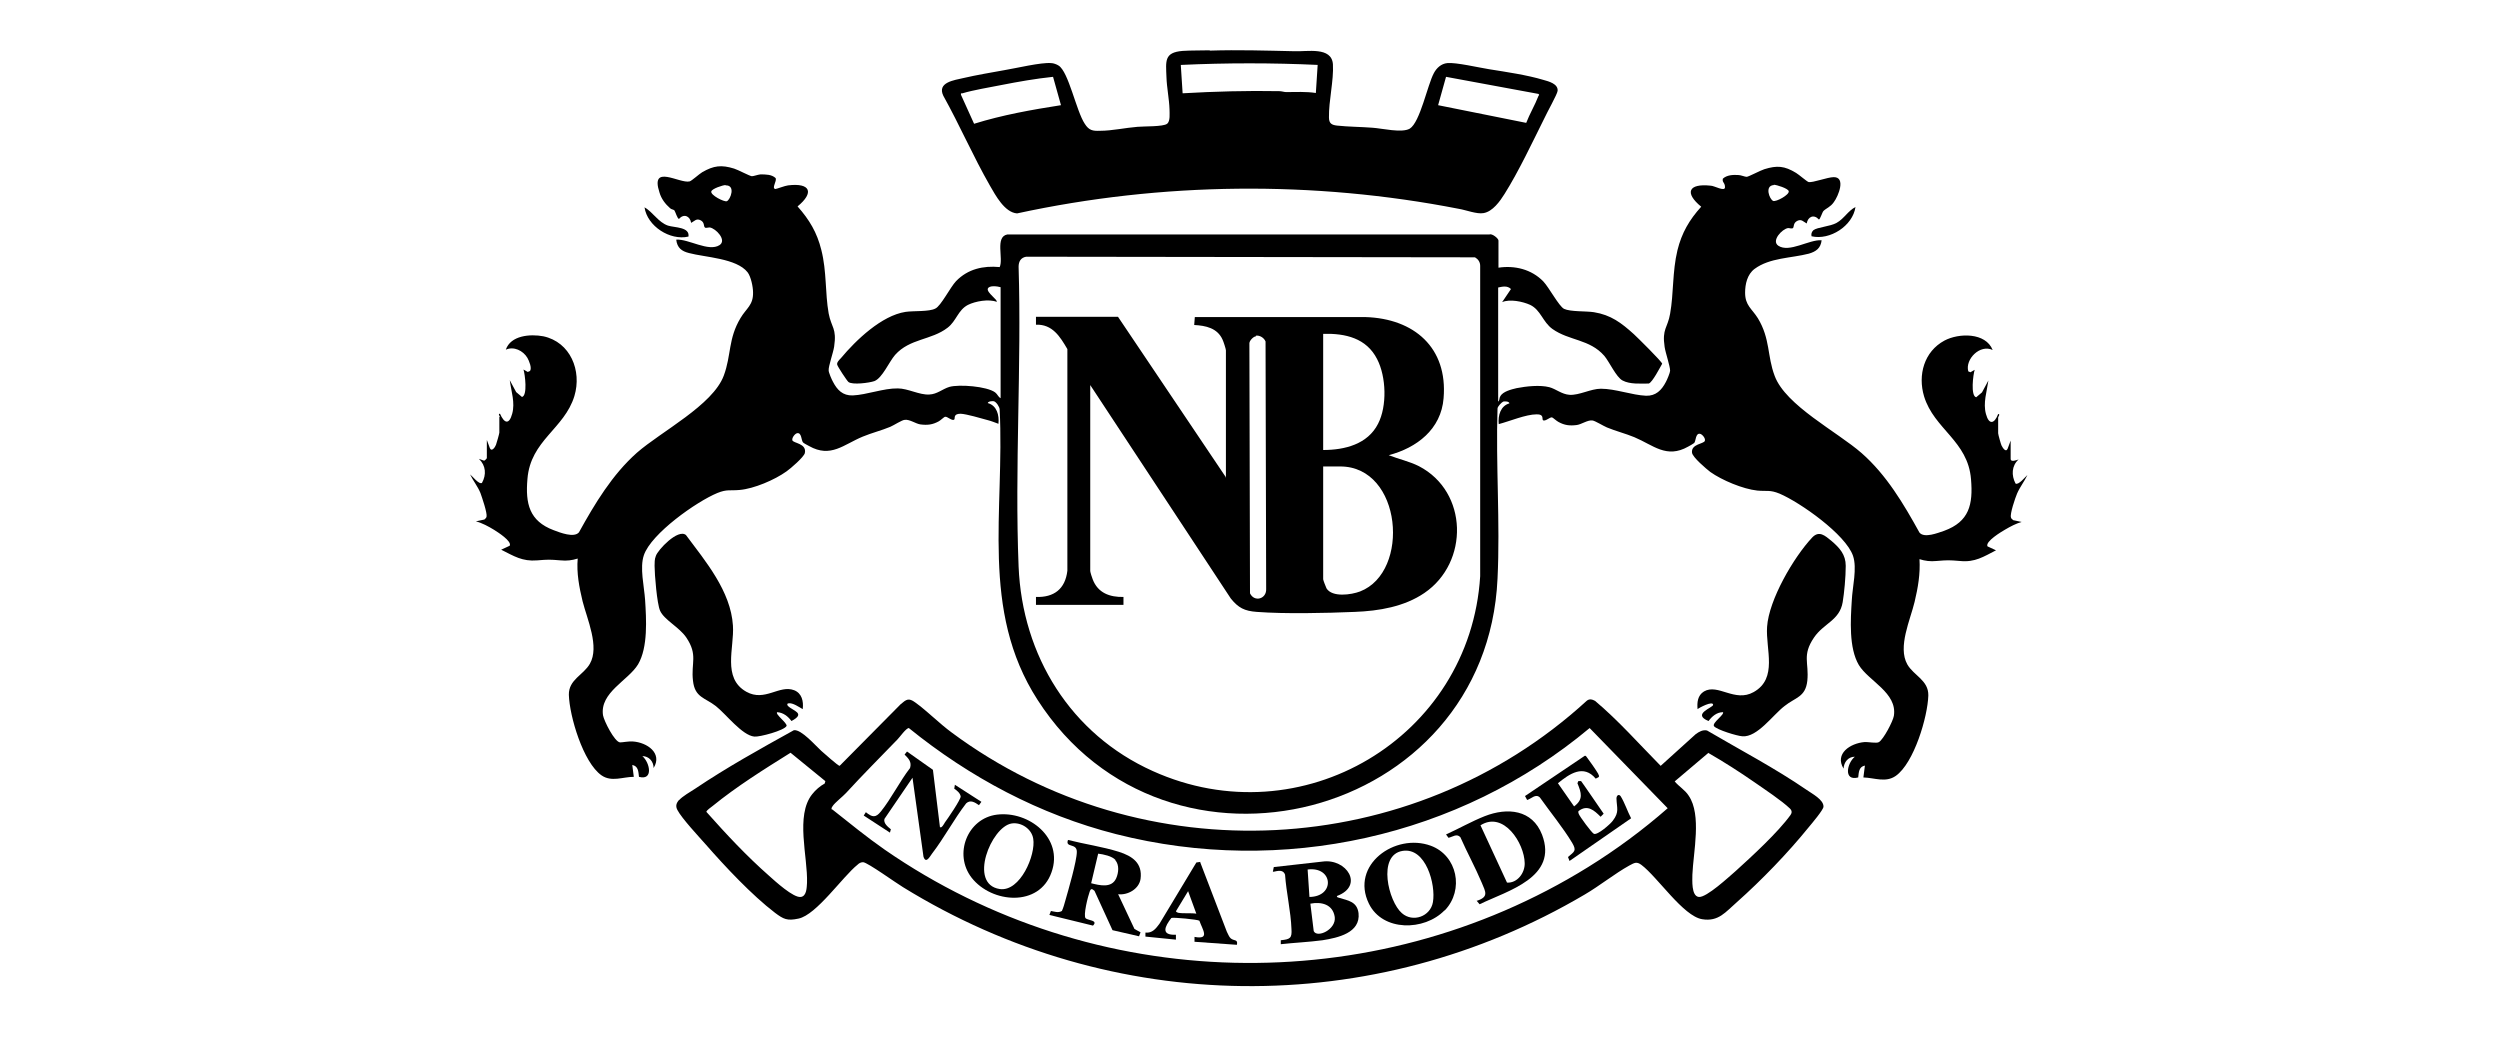
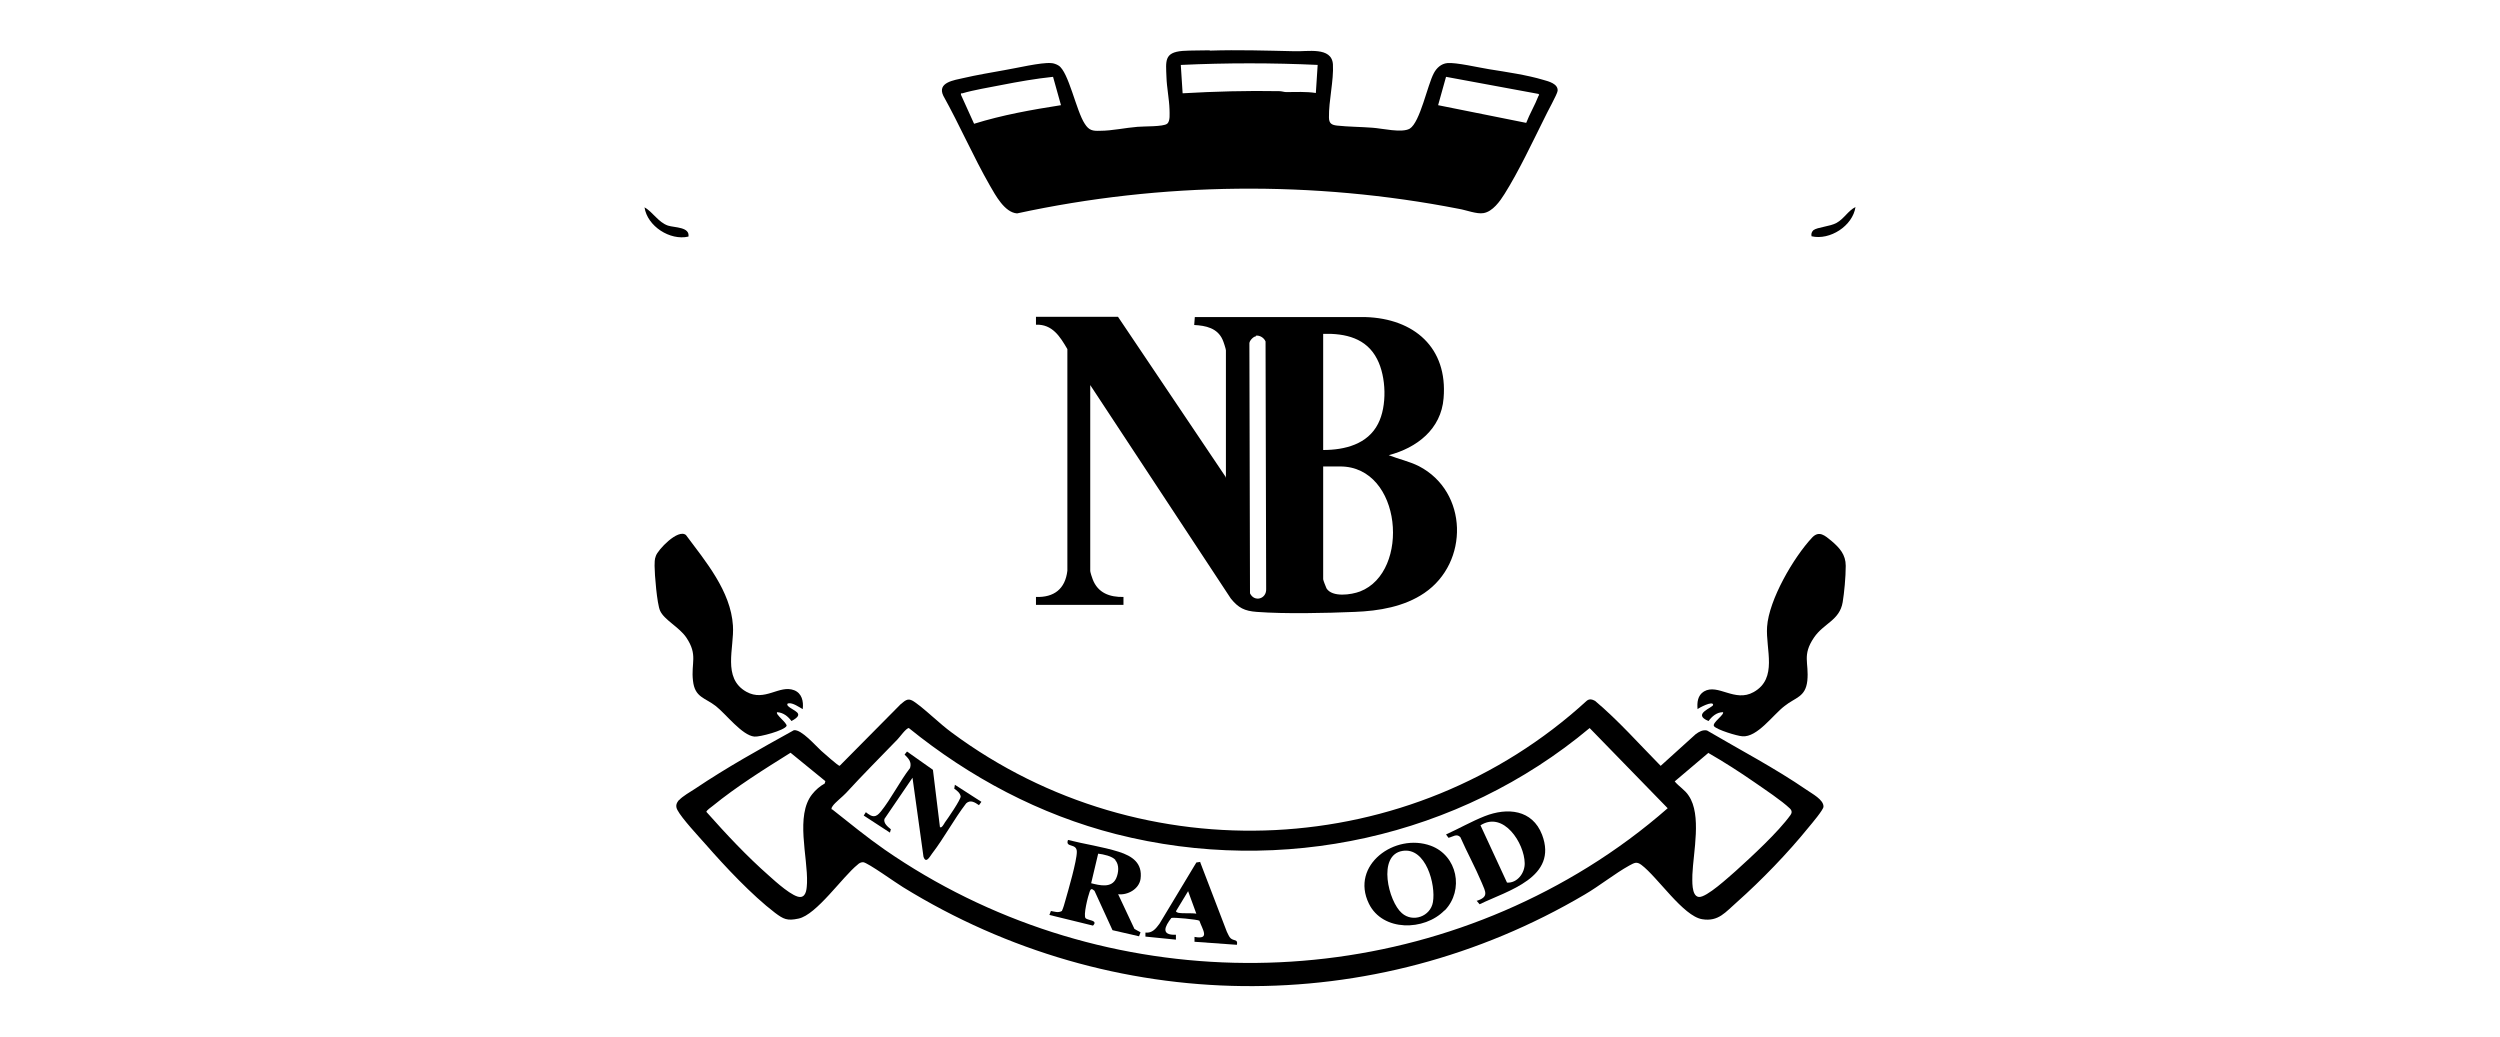
<svg xmlns="http://www.w3.org/2000/svg" id="nb-logo-weiss" viewBox="0 0 820 340">
-   <path d="M336.6,84.2c-1.8.3-2.5,1.6-2.5,3.3,1,32.5-1.3,65.8,0,98.3,1.2,29.3,17.1,55,44,67.1,48.7,22,104.1-10.9,107.4-63.9v-101.8c0-1.3-.7-2.2-1.7-2.8l-147.2-.2h0ZM581.8,60.7c-3.1.2-1.4,4.7-.2,5.2.9.4,5.4-2,5.1-3.2-.2-.9-4-2.1-4.9-2.1M238,60.7c-.9,0-4.5,1.2-4.7,2.1-.3,1.2,4.2,3.5,5.1,3.2,1.2-.5,3-5.3-.4-5.2M164,136.8c0-.2-.8-1.1,0-1.1,1.4,3.2,3,3.7,4,0,1-3.6-.3-7.3-.8-11l2.1,3.9,1.9,1.6c1.9-.4,1-7.5.5-9l1.4.8.7-.3c.8-.9-.3-3.4-.8-4.3-1.4-2.4-4.5-3.9-7.1-2.7,1.6-4.7,8-5.2,12.3-4.4,8.9,1.9,12.7,11.3,10.2,19.6-3.3,10.8-14.4,14.5-15.4,27.2-.7,8.1.6,13.8,8.6,16.8,2.1.8,6.7,2.6,8.3.7,5.2-9.4,10.9-18.9,19-26.1,8-7,24.9-15.6,28.5-25.3,2.5-6.7,1.4-12.1,5.5-18.9,1.9-3.2,4.2-4.2,4.1-8.4,0-1.8-.7-5.2-1.8-6.6-3.6-4.6-14-4.9-19.2-6.3-2.4-.6-3.9-1.7-4.2-4.4,4-.3,10.6,4.1,14.2,1.8,2.5-1.6-1.2-5.5-3.2-5.8-.6,0-1.4.3-1.6,0-.5-.4,0-1.7-1.5-2.4-1.3-.6-1.9.3-3,.9-.4-2.3-2.4-3.1-4-1.3-.5,0-1.2-2.4-1.5-2.8-.3-.3-1-.3-1.4-.7-1.6-1.4-2.9-3.1-3.5-5.2-3.1-9.5,6.6-2.8,9.9-3.6.7-.2,3.1-2.4,4.1-3,3.8-2.2,6.3-2.5,10.5-1.2,1.3.4,5,2.4,5.8,2.5.6,0,1.9-.5,2.8-.6,1.8,0,3.7,0,5,1.2.5,1-1.4,3.3-.1,3.6.4,0,3.2-1.1,4.2-1.2,7.4-.9,8.6,2.4,3.1,6.9,3.9,4.4,6.4,8.6,7.8,14.3,1.8,7.1,1.2,14,2.4,20.8.9,4.7,2.7,4.8,1.8,10.9-.3,2-1.9,6.4-1.8,7.8,0,.7,1,3,1.4,3.7,1.4,2.7,3.2,4.6,6.5,4.5,4.6-.2,10.2-2.4,14.8-2.3,3.3,0,7.1,2.2,10.3,2,2.6-.1,4.3-1.8,6.6-2.5,3.2-.9,12.3-.2,15,1.8.8.6,1,1.5,1.8,1.9v-36.4c-1-.3-3.8-.7-4.2.5-.4,1.3,3.4,3.7,2.9,4.3-2.6-1-7-.2-9.4,1-3.3,1.7-3.8,5.3-6.7,7.5-5.3,4.1-12.4,3.5-17.2,8.9-2,2.3-4.2,7.6-6.8,8.6-1.7.6-7.2,1.3-8.5.3-.5-.4-3.6-5.1-3.7-5.7-.2-.7.7-1.6,1.2-2.1,5-6,13.4-14,21.2-15.2,2.6-.4,7.8,0,9.8-1.1,1.8-.8,4.9-7,6.8-9,3.9-4,8.9-5.1,14.3-4.6,1.3-2.8-1.6-9.9,2.5-10.7h158.1c.9-.4,3,1.3,3,2v8.9c5.3-.8,10.8.5,14.7,4.5,1.9,2,5.1,8.1,6.8,9,2.1,1,7.2.7,9.8,1.1,5.6.9,9,3.5,13.1,7.2,1.2,1.1,9.2,9,9.3,9.7-.7,1.2-3.2,6.1-4.4,6.5-2.6,0-6.2.3-8.6-1-2.1-1.1-4.3-6.1-6-8.1-4.8-5.5-11.5-4.9-17-8.8-3.2-2.3-3.8-6.2-7.3-7.9-2.4-1.1-6.7-2-9.2-.9l2.9-4.3c-1.2-1.2-2.8-.8-4.2-.5v37.4c.5-.2.3-1.1.7-1.7.8-1.6,3.7-2.3,5.4-2.7,3.1-.6,7.6-1.1,10.7-.3,2.2.6,4,2.3,6.6,2.5,3.2.2,7-2,10.3-2,4.7,0,10.2,2.1,14.8,2.3,3.2.1,5.1-1.8,6.5-4.5.4-.7,1.4-3.1,1.4-3.7,0-1.5-1.5-5.8-1.8-7.8-.9-6,1-6.2,1.8-10.9,1.2-6.7.7-13.7,2.4-20.8,1.4-5.7,3.9-10,7.8-14.3-5.5-4.5-4.3-7.7,3.1-6.9,1.2,0,4.7,2.1,4.7.5s-1-1.5-.7-2.8c1.3-1.2,3.3-1.3,5-1.2.9,0,2.2.6,2.8.6s4.5-2.1,5.8-2.5c4.2-1.3,6.6-1.1,10.4,1.2,1,.6,3.5,2.8,4.1,3,1.4.3,6.2-1.6,8.3-1.6,4,0,1.5,6.2,0,8.2-1.1,1.6-2.5,2-3.4,2.9-.4.4-1.1,2.8-1.5,2.8-1.6-1.8-3.6-1-4,1.3-1.1-.6-1.7-1.5-3-.9-1.5.7-1.1,2-1.5,2.4-.4.3-1.1,0-1.6,0-2,.3-5.6,4.2-3.2,5.8,3.6,2.4,10.1-2.1,14.2-1.8-.3,2.6-1.8,3.7-4.2,4.4-5.8,1.5-12.8,1.3-17.8,5-2.4,1.8-3.1,5-3.1,7.8,0,4.2,2.2,5.2,4.2,8.4,4.1,6.8,3,12.3,5.5,18.9,3.6,9.7,20.5,18.3,28.5,25.3,8.2,7.2,13.8,16.7,19,26.1,1.6,1.9,6,.1,8.1-.6,8.2-3,9.5-8.6,8.8-16.9-1-12.6-12.1-16.4-15.4-27.2-2.1-7,0-14.7,6.7-18.3,4.7-2.5,13.5-2.7,15.8,3.1-4.1-2-9.1,3-8,7l.7.3,1.4-.8c-.5,1.5-1.4,8.6.5,9l1.9-1.6,2.1-3.9c-.5,3.6-1.8,7.4-.8,11,1,3.7,2.8,3.2,4,0,.8,0,0,.9,0,1.1v5.2c0,.4.9,3.6,1.1,4,.4.8,1.4,2.4,2,1.1l1-2.7v6c0,1.2,2,.4,2.6.2-2.3,2.1-2.4,5.2-1,7.9,1,.6,3.2-2.2,3.9-2.8-1,2.1-2.5,4-3.4,6.1-.6,1.4-2.4,6.7-2,7.8,0,.4.5.6.7.9l2.8.6c-1.8.5-3.7,1.5-5.4,2.5-1.2.7-6.6,3.9-5.8,5.5l2.8,1.3c-4.1,2.1-6.9,4-11.8,3.5-3.7-.3-4-.3-7.7,0-2,.2-3.7,0-5.6-.6.3,4.8-.5,9.4-1.6,14-1.4,5.9-5.6,14.8-2.4,20.5,2.1,3.7,7,5.2,6.9,10.2-.2,7-4.7,22.2-10.7,26.4-3.3,2.3-7,.6-10.6.5l.5-3.9c-2,.4-2,2.2-2.2,3.9-4.9,1.3-3.7-4.7-1.1-6.8-2.2,0-3.6,1.8-3.7,3.9-3-4.9,2.2-8.3,6.8-8.7,1.4-.1,4,.5,4.8,0,1.5-.9,4.6-6.8,4.9-8.6,1.2-7.6-8.3-11.4-11.5-16.7-3.3-5.6-2.7-14.8-2.3-21.2.2-4.4,1.8-10.5.4-14.6-2.4-7-17.3-17.5-24.1-20.4-3.2-1.3-4.1-.7-7.3-1-4.7-.5-11.6-3.4-15.4-6.1-1.3-1-5.8-4.8-6-6.3-.4-2.9,3.9-2.9,4.2-3.9.3-.8-.8-2.1-1.5-2.3-1.6-.4-1.4,2.4-2,3-.2.2-1.6,1-2,1.2-7.1,4-11.4-.5-17.6-3.1-2.9-1.2-6.1-2-9-3.2-1.2-.5-3.9-2.2-4.8-2.3-1.5-.2-3.6,1.3-5.1,1.5-2.3.3-4,.1-6-1-.6-.3-1.8-1.4-2.1-1.5-.7-.2-2.3,1.5-3,.9-.4-.3.5-2-2.1-1.9-3.5,0-8.9,2.3-12.4,3.2-.3-2.8.6-6,3.5-6.8-.1-.7-1.5-.7-2-.6-.5.2-1.9,1.6-1.9,2.3-.6,18.4.9,37.4,0,55.8-3.6,79-108.4,105.9-150.9,39.7-18.9-29.4-10.7-62.1-12.4-95.2,0-.8-1.1-2.5-1.9-2.7-.5-.1-1.9,0-2,.6,3,.8,3.8,4,3.5,6.8-1.1-.4-2.3-.9-3.5-1.2-2.2-.6-6.9-2-8.9-2.1-2.6,0-1.7,1.6-2.1,1.9-.7.6-2.3-1.1-3-.9-.3,0-1.5,1.2-2.1,1.5-2,1.1-3.7,1.3-6,1-1.5-.2-3.5-1.7-5.1-1.5-.9,0-3.6,1.8-4.8,2.3-2.9,1.2-6.1,2-9,3.2-6.3,2.6-10.5,7.1-17.6,3.1-.4-.2-1.9-1-2-1.2-.6-.6-.4-3.4-2-3-.7.2-1.7,1.5-1.5,2.3.3,1,4.8,1,4.1,4.2-.3,1.3-4.7,5.1-6,6-3.9,2.8-10.7,5.7-15.4,6.1-3.2.3-4.1-.3-7.3,1-6.8,2.8-21.7,13.3-24.1,20.4-1.4,4.1.1,10.2.4,14.6.4,6.3,1,15.6-2.3,21.2-3.2,5.3-12.6,9.2-11.5,16.7.3,1.8,3.8,8.8,5.6,8.9.9,0,2.7-.4,4.2-.3,4.6.3,9.8,3.8,6.8,8.7,0-2.1-1.5-3.9-3.7-3.9,2.5,2.1,3.7,8.1-1.1,6.8-.2-1.7-.2-3.5-2.2-3.9l.5,3.9c-3.6,0-7.3,1.8-10.6-.5-6-4.2-10.5-19.4-10.7-26.4-.1-5,4.8-6.5,6.9-10.2,3.2-5.6-.9-14.6-2.4-20.5-1.1-4.6-2-9.2-1.6-14-1.9.6-3.6.8-5.6.6-3.7-.3-4-.3-7.7,0-4.9.4-7.6-1.4-11.8-3.5l2.8-1.3c.8-1.5-4-4.5-5.1-5.2-1.8-1.1-4-2.3-6-2.8l2.8-.6c.3-.3.6-.5.7-.9.3-1.2-1.5-6.4-2-7.8-.9-2.2-2.4-4-3.4-6.1.7.5,2.9,3.4,3.9,2.8,1.5-2.7,1.3-5.7-1-7.9l1.7.6c.2,0,.9-.7.9-.8v-6l1,2.7c.6,1.3,1.7-.3,2-1.1.2-.5,1.1-3.7,1.1-4v-5.2" />
  <path d="M560.4,246.9l-11.1,9.4c1.4,1.7,3.4,2.8,4.6,4.7,4.3,6.3,1.5,18.5,1.2,25.9,0,1.7-.4,7,2.1,7.3s10-6.7,12.1-8.5c5.3-4.8,13.9-12.7,18-18.4.5-.7.5-1.4-.2-2.1-2.7-2.6-8.3-6.3-11.6-8.6-4.9-3.4-9.9-6.6-15.1-9.6M270.7,256.2l-11.4-9.3c-8.8,5.5-17.6,11-25.6,17.5-.4.3-2.1,1.5-2,1.9,6.5,7.3,13.2,14.5,20.6,21,1.9,1.7,8,7.3,10.4,6.9,1.9-.3,1.9-3.1,2-4.6.3-8.5-3.9-22.1,1.7-29.1,1.1-1.4,2.6-2.7,4.1-3.5l.2-.7h0ZM273,265.5c5.7,4.5,11.3,9.1,17.2,13.2,68.5,47.4,159.9,49.6,230.7,5.7,9.2-5.7,18-12.2,26.1-19.3l-25.6-26.3c-42.8,35.8-101,48.6-155.3,34.8-25.1-6.4-48-18.6-68-34.8-.9,0-3,3-3.7,3.7-5.7,5.9-11.4,11.6-16.9,17.6-1.1,1.2-3.6,3.1-4.4,4.3-.2.3-.5.7-.3,1.1M222.8,262.4c.9-1.1,3.8-2.8,5.2-3.7,10.4-7,21.4-13.1,32.4-19.2,2.5-.3,7.1,5.1,9,6.8.7.6,5.6,5,6,4.9l20-20.2c1.9-1.6,2.6-2.2,4.8-.6,3.9,2.8,7.9,6.9,12,9.9,62.7,46.5,150.7,42.2,208.2-10.4.9-.8,1.9-.5,2.8,0,7.7,6.5,14.4,14.1,21.5,21.3l11.5-10.4c1.1-.8,2.3-1.5,3.7-1.2,10.9,6.4,22.2,12.3,32.7,19.5,1.7,1.2,5.6,3.2,5.5,5.5,0,1-3.9,5.6-4.9,6.8-6.8,8.4-15.4,17.3-23.5,24.5-3.7,3.2-6,6.5-11.4,5.6-6.2-1-14.6-13.8-19.9-17.8-1.6-1.2-2.3-.7-4,.2-4.7,2.6-9.8,6.7-14.6,9.5-69.5,41-155,39.9-223.6-2.4-2.2-1.3-11.6-8.1-13.1-8.2-.7,0-1.3.3-1.8.8-4.9,3.9-13.5,16.5-19.4,17.7-3.7.8-4.9.2-7.7-1.9-7.6-5.8-16.4-15.2-22.7-22.4-2.3-2.6-7.9-8.6-9.3-11.3-.7-1.3-.4-2.3.6-3.4" />
  <path d="M500.6,40.3c1.1-2.9,2.9-5.9,4-8.8.1-.3.5-.3,0-.7l-30.3-5.6-2.6,9.3,28.9,5.8ZM345.4,25.2c-5.7.6-11.4,1.6-17,2.7-4,.8-9,1.6-12.7,2.7-.4.1-.6-.2-.5.5l4.3,9.5c9.3-2.9,18.9-4.6,28.5-6.1l-2.6-9.3h0ZM432.4,21.3c-15.1-.7-30.1-.7-45.1,0l.6,9.3c10.5-.6,21.2-.9,31.7-.7.8,0,1.6.3,2.2.3,3.3,0,6.6-.2,9.8.3l.6-9.3h.2,0ZM396.9,16.6c9.2-.3,18.4,0,27.6.2,4.2.2,12.3-1.6,12.7,4.3.3,5.3-1.4,12-1.3,17.4,0,2,.9,2.5,2.7,2.7,3.7.4,7.8.4,11.6.7,3.1.2,9.6,1.8,12.2.3,3.4-2.1,5.8-14.3,7.9-18.2.9-1.7,2.4-3.1,4.4-3.3,2.8-.3,10.5,1.5,13.7,2,5.6.9,12.5,1.9,17.8,3.5,1.8.5,4.9,1.3,4.7,3.6-.1,1.1-3.6,7.3-4.3,8.9-3.9,7.8-8.5,17.6-13.1,24.9-1.5,2.4-3.9,5.8-6.9,6.3-2.2.4-5.7-1-8.1-1.4-47.6-9.3-97.4-8.8-144.9,1.5-4.1-.3-7.1-6-8.9-9.1-5.5-9.6-9.9-19.8-15.3-29.5-2.1-4.4,3.6-5.1,6.6-5.8,4.3-1,9.1-1.8,13.5-2.6,3.7-.6,12-2.6,15.3-2.3.7,0,1.8.4,2.4.8,3.3,2,5.8,14.9,8.6,19.1,1.4,2.2,2.6,2.4,5.1,2.3,3.8,0,8.3-1,12.2-1.3,2-.2,8.5,0,9.7-1,1.1-.8.8-3.4.8-4.7-.1-3.4-.9-7.2-1-10.6-.2-5.3-.8-8.1,5.3-8.6,2.9-.2,5.9-.1,8.8-.2" />
  <path d="M565.1,233.6c-2,0-3.6,1.4-4.7,2.9-5.6-2.3,1.5-4.4,1.5-5.3,0-1.5-4.7,1-5.1,1.4-.2-2.2,0-4.5,2.1-5.8,4.6-2.7,10.1,3.7,16.3.2,8-4.5,3.9-14,4.4-21.4.6-8.9,8.7-22.8,14.8-29.3,2.3-2.4,4.2-.6,6.3,1.1,2.7,2.3,4.7,4.5,4.7,8.2s-.5,8.9-1,11.9c-1,6-6.2,6.9-9.4,11.6-4,5.9-1.6,8.2-2.2,14.2-.6,5.4-3.9,5.4-7.5,8.3-3.8,2.9-8.9,10.3-13.8,9.9-1.7-.1-8.3-2.1-9.3-3.3-.8-1.1,3.7-3.9,2.9-4.7" />
  <path d="M263.3,232.6c-1.1-.6-3.3-2.2-4.7-1.9-.4,0-.5.4-.2.8,1.6,1.7,6.1,2.4,1.2,5-1.1-1.5-2.7-2.8-4.7-2.9-.7.7,3.3,3.5,3.1,4.5-.7,1.5-8.9,3.7-10.6,3.5-4-.4-9.3-7.4-12.6-10-3.6-2.8-6.9-2.8-7.5-8.3-.7-5.9,1.7-8.4-2.2-14.2-2.3-3.4-7.3-5.8-8.6-8.8-1-2.2-1.8-11.9-1.8-14.7s.3-2.6.4-3.2c.6-2,7.3-9.1,9.9-6.9,6.4,8.6,14.7,18.4,15.4,29.7.5,7.3-3.6,17.2,4.4,21.7,6.1,3.4,10.8-2.4,15.7-.5,2.5,1,3.1,3.6,2.8,6.1" />
  <path d="M225.8,77.6c-6,1.4-13.5-3.4-14.4-9.6,2.8,1.6,4.5,4.9,7.7,6,2.2.7,7.3.4,6.7,3.7" />
  <path d="M594.2,77.6c-.2-.9,0-1.5.6-2.1,1.3-1,5.5-1.2,7.6-2.4,2.4-1.3,3.8-4,6.2-5.2-.9,6.2-8.4,11-14.4,9.6" />
  <path d="M434,153.1v36.9c0,.3.9,2.6,1.1,3,1.9,3,8.1,2.1,11,1,16.6-6.4,13.8-41-6.5-41h-5.6ZM412,110.3c-.8,0-2.2,1.4-2.2,2.3l.2,82c1.4,3,5.5,1.9,5.3-1.5l-.2-81.1c-.5-1.2-1.9-2.1-3.2-1.9M434,147.6c7.1,0,14.6-1.9,18-8.6,3-5.8,2.7-15.4-.3-21.2-3.5-6.9-10.4-8.5-17.7-8.3v38h0ZM402.1,156.6v-41.7c0-.4-.8-2.9-1.1-3.5-1.7-3.8-5.5-4.6-9.3-4.8l.2-2.6h56c15.9.5,27,10,25.6,26.6-.8,10.2-8.8,16.3-18,18.7,3.3,1.3,6.7,2,9.9,3.6,16.2,8.4,16.5,31.6,1.8,41.6-6.6,4.5-14.9,5.9-22.8,6.2-9.5.4-22.9.7-32.2,0-4-.3-6-1.3-8.5-4.4l-46.1-70v61c0,.3.6,2.3.8,2.7,1.7,4.5,5.6,5.9,10.1,5.8v2.6h-28.7v-2.6c5.9.2,9.6-2.6,10.3-8.6v-72.7c-2.4-4.1-4.9-8.2-10.3-8v-2.6h26.9l35.3,52.5v.2h.1Z" />
  <path d="M365.9,282.1c-1.1-1.3-4-1.9-5.7-2.1l-2.3,9.7c2.8.7,6.7,1.7,8.2-1.6.8-1.8,1.1-4.4-.3-6M366.7,293.2l5.4,11.5,2,1.1-.5,1.3-8.7-2-5.9-12.9c-.8-.7-1.2-.9-1.6.3-.5,1.3-2.2,7.9-1.3,8.7.7.7,4.2.6,2.4,2.4l-14.3-3.5.5-1.3c1.2.2,2.4.7,3.6,0,.5-1.1.8-2.2,1.1-3.3,1-3.5,3.8-13.1,3.8-16.1s-3.9-1.2-2.9-3.9c5.5,1.4,11.3,2.2,16.7,3.9,4.4,1.4,7.8,3.7,7.1,8.9-.5,3.3-4.2,5.4-7.4,5" />
-   <path d="M429.8,296.4l1.1,9c1.1,2.4,7.4-.5,6.9-4.6-.6-4.2-4.4-5.1-8-4.4M429.5,294.2c8.5-.1,7.8-10.1-.6-9l.6,9ZM438.5,293.9c0,.5.5.5.8.6,2.9.9,5.8,1.2,6.3,5,.7,6.5-6.8,8.1-11.8,8.9-4.5.6-9.2.8-13.7,1.3v-1.3c3.1-.3,3.7-.7,3.5-3.7-.2-5.7-1.7-12-2.1-17.8-.8-2.3-3.7-.7-4-1l.3-1.5,16-1.8c7.8-1.1,13.8,7.9,4.7,11.3" />
  <path d="M485.6,270.7l8.7,18.8c3.4.2,5.9-3.2,5.8-6.4-.1-6.5-6.9-17.2-14.5-12.4M484.3,295.5c4.1-1.3,3-2.9,1.7-6-2.1-5-4.8-9.9-7-14.9-1.2-1.3-2.5-.1-3.9.2l-.8-1.1c4.2-1.9,8.4-4.3,12.7-6,7.4-2.9,15.6-2.2,18.8,6.1,5.3,14-11.2,18.3-20.5,22.8l-1-1.2h0Z" />
  <path d="M460,279.1c-8.3,1.4-4.6,16.6-.2,20.4,3.6,3.2,9.4,1.1,10.2-3.6,1-5.7-2.3-18.1-10-16.8M473.8,298.6c-6.6,6.8-20.3,7-24.8-2.2-6.2-12.7,8.6-23.3,20.3-19,8.7,3.2,11,14.5,4.6,21.2" />
-   <path d="M331.8,270.1c-6.7,1.1-14.3,19.9-3.9,21.5,6.7,1,11.9-11.2,11-16.5-.5-3.2-3.9-5.5-7.1-5M327,267.2c10.5-1.3,21.9,7.7,17.9,18.9-4,11.5-19.6,10.2-26.2,1.8-6-7.7-1.4-19.5,8.3-20.7" />
-   <path d="M524.5,254.8l-1.1.6c-4-4.8-8.6-1.6-12.4,1.5l5.3,7.6c3.1-2.3,2.4-4.4,1.1-7.6l.3-.7h.9c0-.1,7.4,10.7,7.4,10.7l-1,1c-2.1-2.1-4.3-4.1-7.2-1.9-.3.3,0,.6,0,.9.3.9,4.3,6.3,5,6.6,1.2.5,5.4-3.2,6.2-4.3,2.2-2.9,1.3-4.1,1.2-7.3,0-1,.8-1.6,1.4-.7,1.3,2.1,2.2,4.9,3.4,7.2l-20.2,14-.5-1.3c2.1-1.8,2.9-2,1.4-4.6-3-5-7.2-10.1-10.6-14.9-1.4-1.4-2.8.4-4.2.8l-.7-1.3,19.6-13.2c.4-.1.5.3.7.5.5.6,3.3,4.6,3.7,5.4,0,.2.4.6.2.8" />
  <path d="M308.4,271.3c.4.5,1.4-1.3,1.5-1.5.9-1.2,5.3-7.6,5.2-8.6-.2-1.1-1.2-1.9-2.1-2.5l.2-1.3,8.7,5.6-.8,1.1c-1.3-.9-2.8-1.9-4.2-.6-4,5.2-7.2,11.3-11.2,16.5-.8,1.1-2,3.4-2.8,1l-3.6-25.9-9.2,13.5c-.4,1.4,1.1,2.6,2.1,3.4l-.3,1.1-8.6-5.6.7-1.1c2.1,1.7,3.2,1.9,4.9-.2,3.4-4.2,6.2-9.9,9.6-14.3.6-2-.5-3.1-1.8-4.4l.8-1,8.5,6,2.3,18.8h0Z" />
  <path d="M392.4,299.7l-2.7-7.4-4,6.6c.2.3.4.4.8.5,1.6.3,4.2,0,6,.3M393.7,282.9l8.7,22.7c.4.7.7,1.7,1.3,2.2,1.1.9,2.4.2,2,2.1l-13.9-1v-1.6c5.2,1,2.6-2.4,1.6-5.3-.4-.4-8.8-1.2-9.2-.9-2.1,2.7-3.6,5.7,1.5,5.5v1.6l-10-1v-1.3c2.3.2,3.4-1.3,4.6-2.9l12.1-20.1,1.3-.2v.2h0Z" />
</svg>